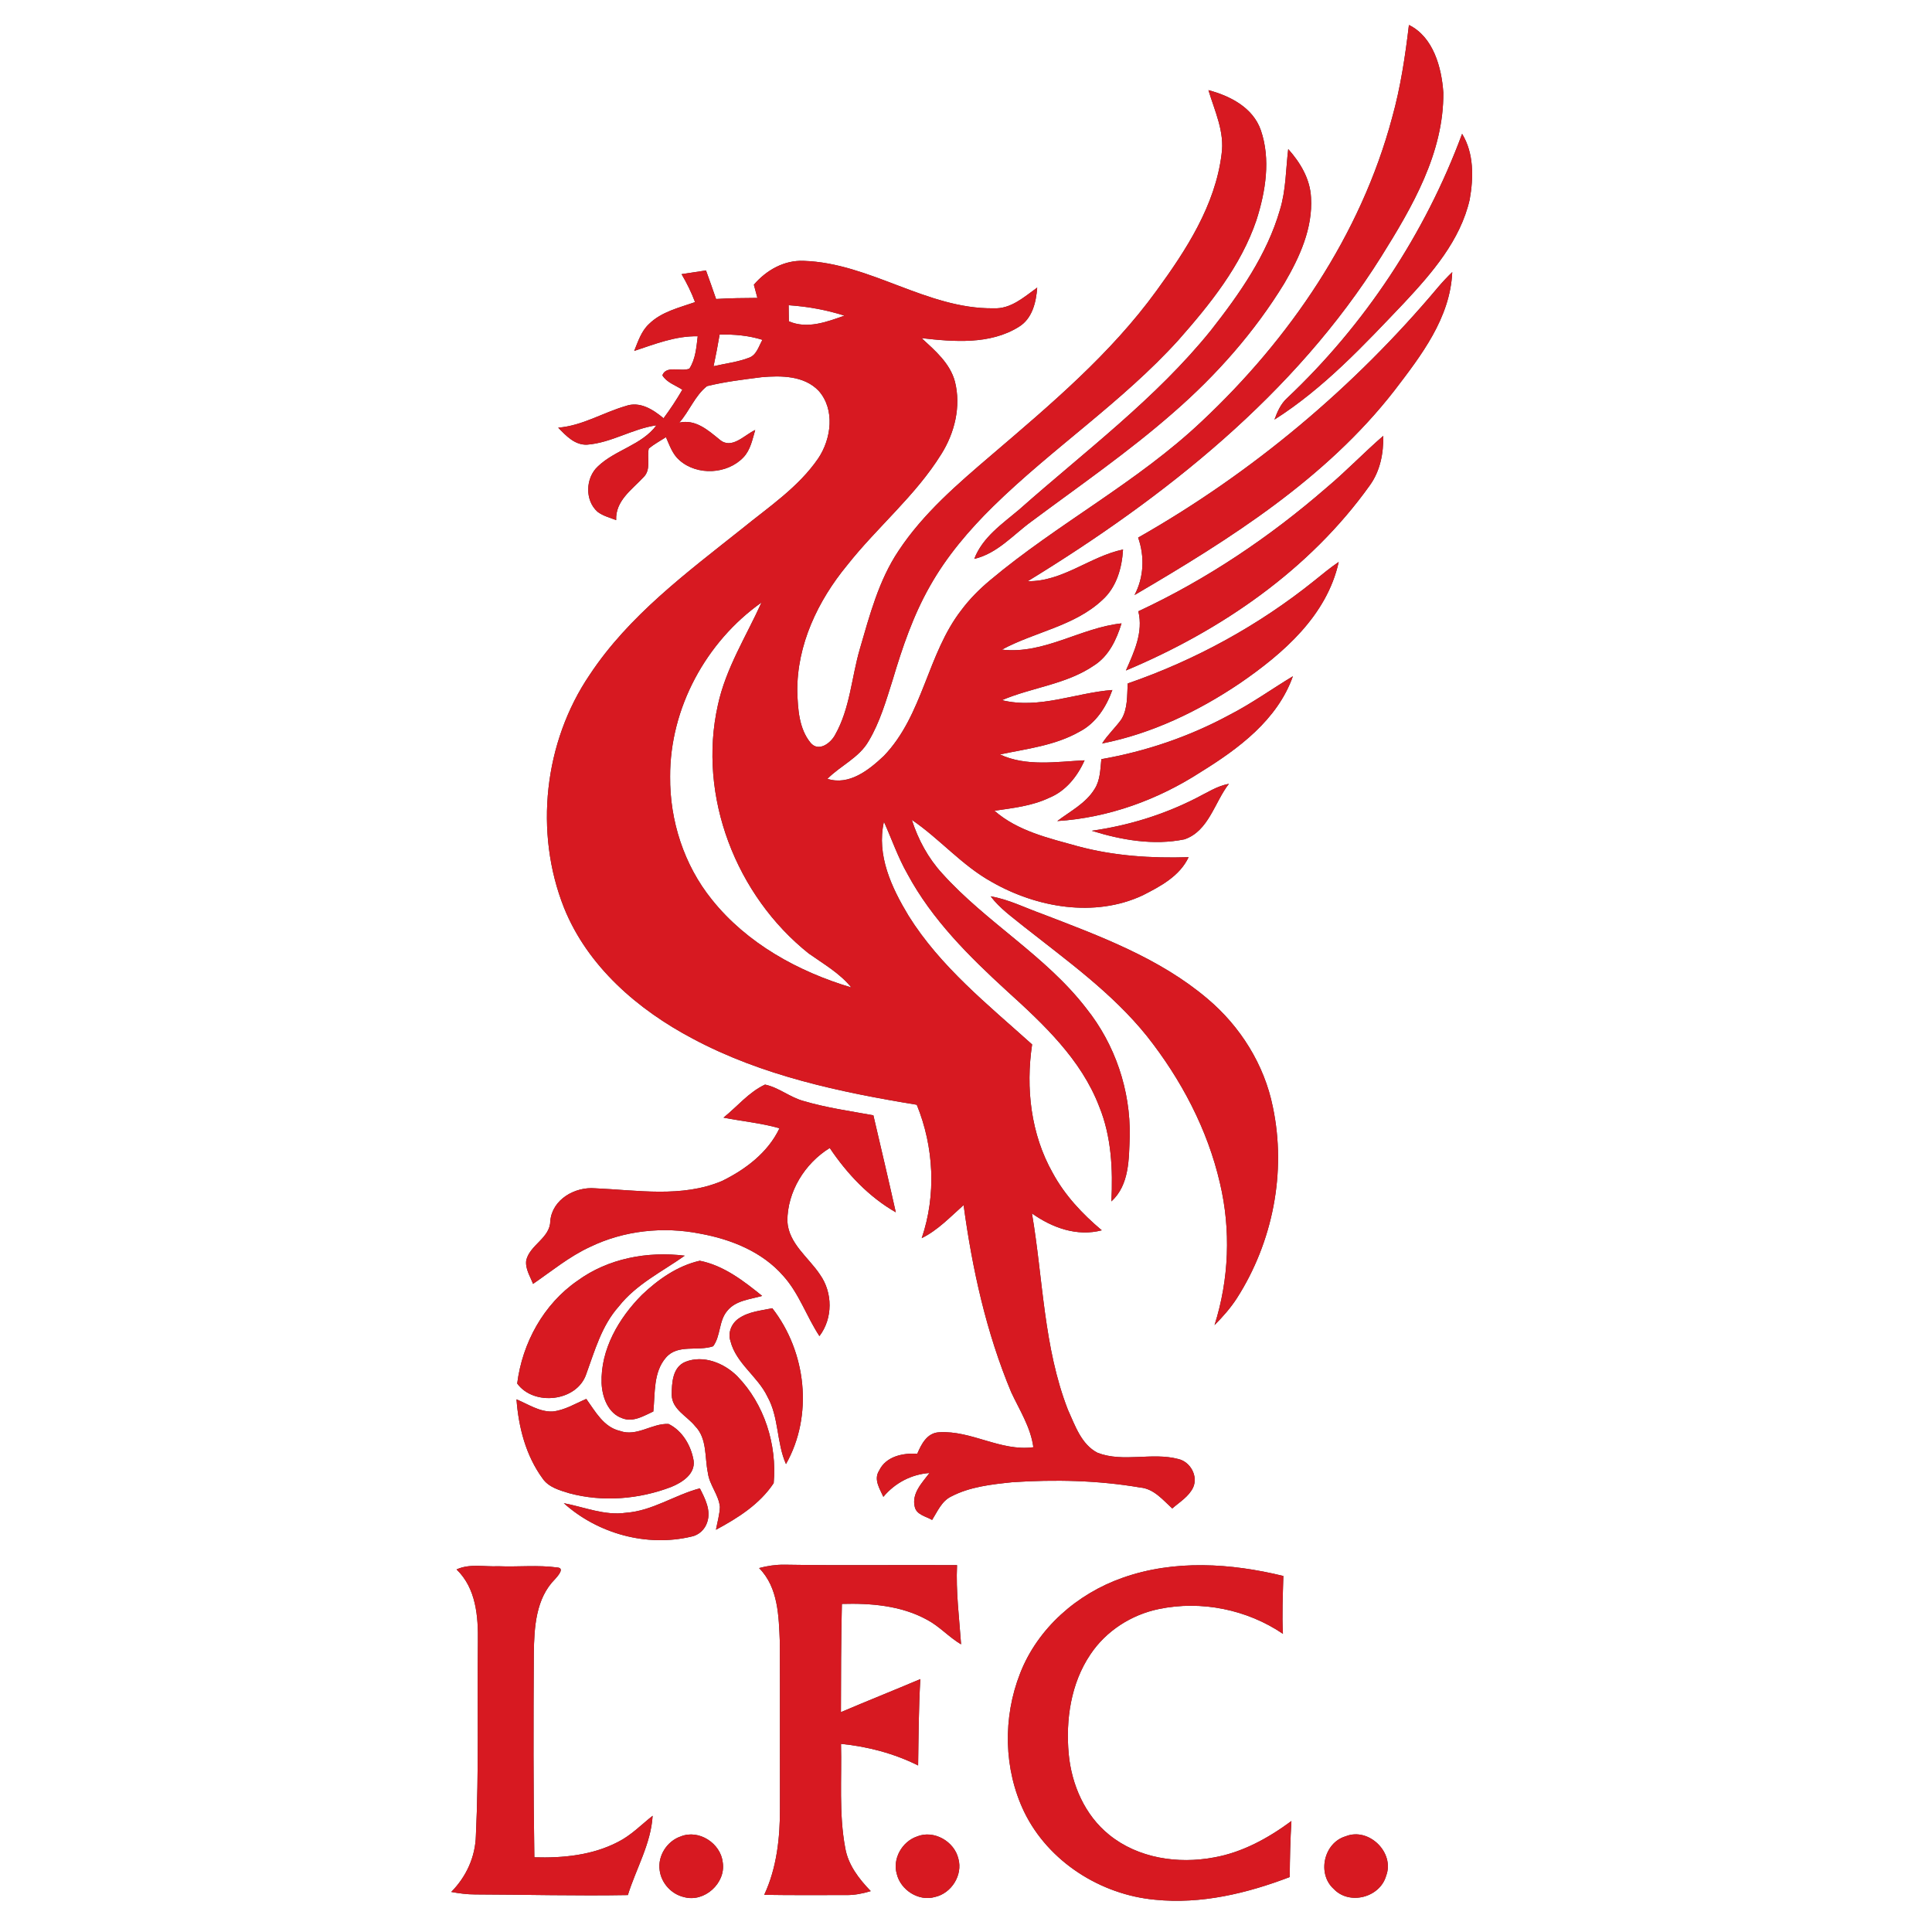
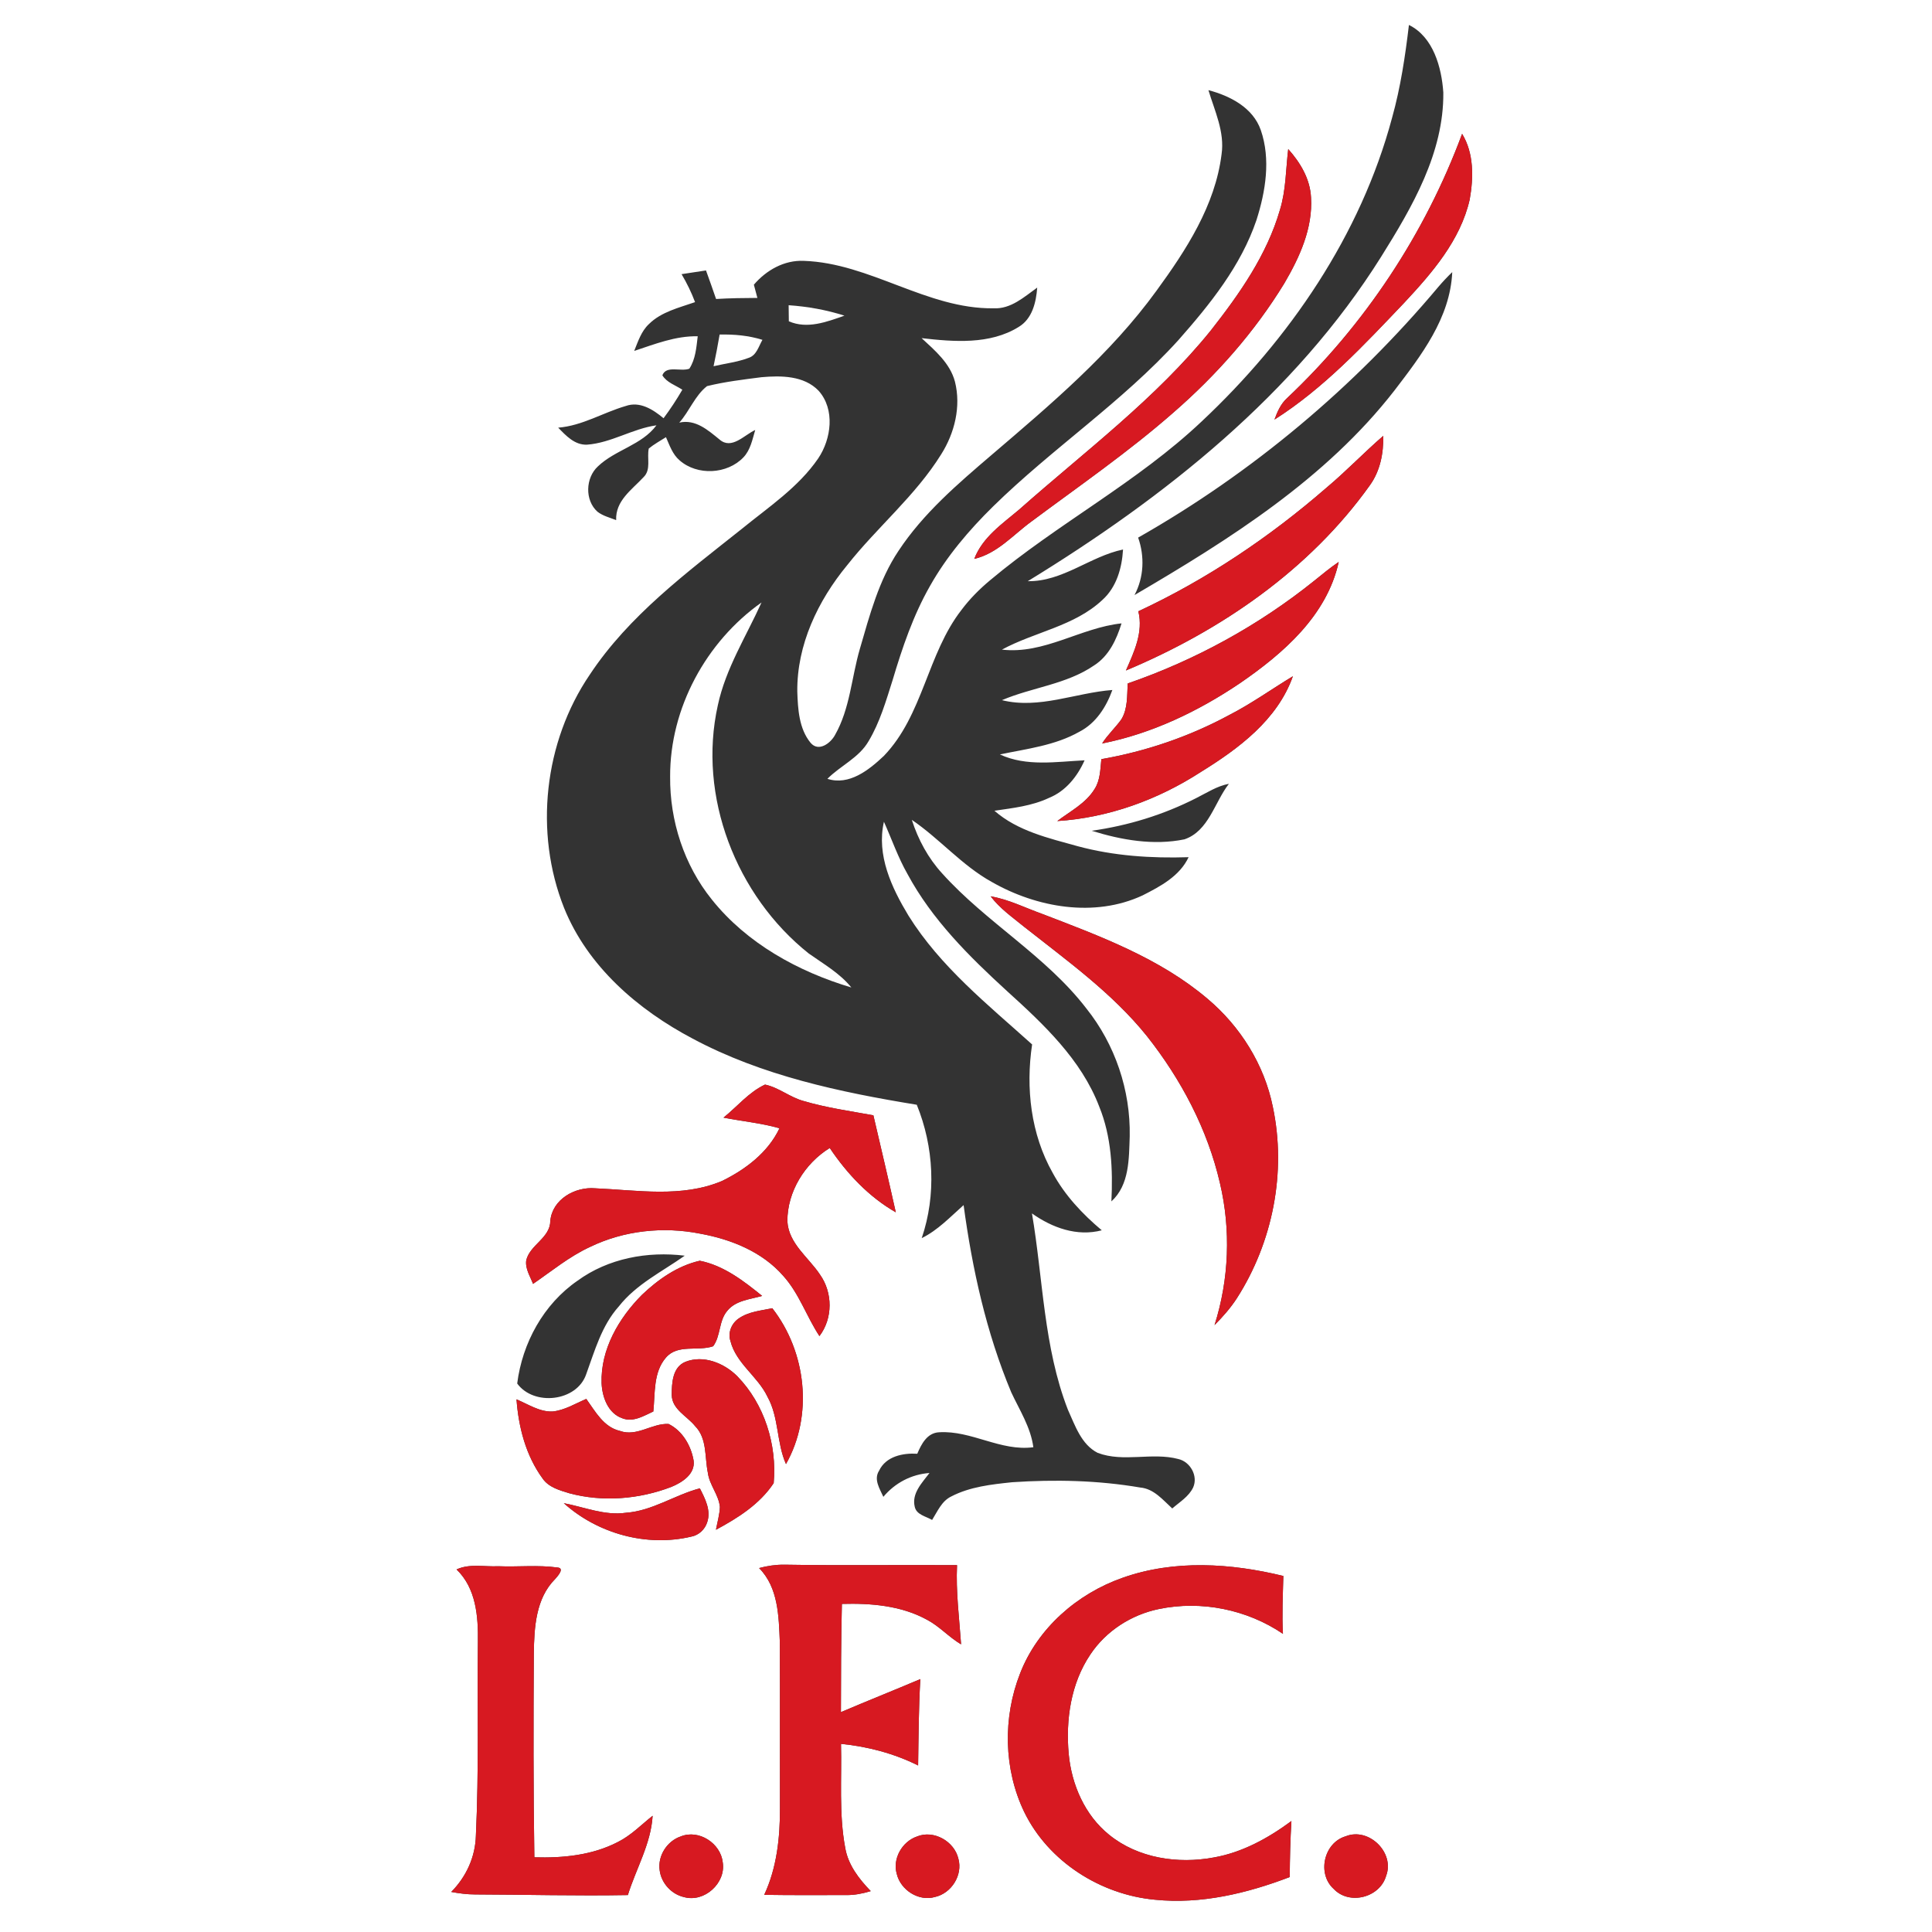
<svg xmlns="http://www.w3.org/2000/svg" width="500pt" height="500pt" viewBox="0 0 500 500" version="1.1">
  <rect x="0" y="0" width="500" height="500" fill="#333333" stroke="none" />
  <g id="#ffffffff">
    <path fill="#ffffff" opacity="1.00" d=" M 0.00 0.00 L 500.00 0.00 L 500.00 500.00 L 0.00 500.00 L 0.00 0.00 M 364.63 6.46 C 363.67 14.56 362.46 22.65 360.26 30.51 C 352.13 60.85 333.76 87.71 311.02 109.04 C 294.35 124.82 273.73 135.48 256.21 150.19 C 253.48 152.47 250.96 155.00 248.83 157.85 C 239.95 169.26 238.92 185.06 228.73 195.64 C 224.89 199.27 219.75 203.37 214.13 201.56 C 217.52 198.14 222.30 196.13 224.78 191.83 C 227.72 186.93 229.30 181.38 231.02 175.97 C 233.51 167.62 236.33 159.29 240.66 151.69 C 244.99 143.99 250.76 137.21 257.04 131.04 C 272.38 116.00 290.50 103.99 304.96 88.03 C 313.14 78.76 321.15 68.83 325.17 56.96 C 327.54 49.53 328.90 41.21 326.29 33.66 C 324.25 27.83 318.34 24.81 312.74 23.33 C 314.36 28.73 316.99 34.14 316.14 39.93 C 314.49 53.18 306.97 64.73 299.27 75.28 C 287.41 91.62 271.87 104.71 256.62 117.74 C 247.86 125.23 238.94 132.85 232.54 142.55 C 227.43 150.18 225.08 159.19 222.54 167.90 C 220.37 175.31 220.00 183.35 216.12 190.18 C 214.97 192.35 211.85 194.70 209.78 192.24 C 206.78 188.59 206.49 183.52 206.34 178.99 C 206.21 166.88 211.68 155.45 219.25 146.27 C 227.02 136.42 236.91 128.31 243.57 117.59 C 247.06 112.08 248.76 105.19 247.14 98.77 C 245.88 94.01 241.98 90.71 238.51 87.51 C 246.84 88.46 256.17 89.24 263.62 84.62 C 267.16 82.50 268.14 78.26 268.43 74.43 C 265.02 76.87 261.61 80.02 257.10 79.79 C 239.85 79.99 225.17 68.08 208.03 67.51 C 202.95 67.28 198.32 69.92 195.10 73.68 C 195.32 74.54 195.78 76.24 196.01 77.10 C 192.45 77.12 188.88 77.16 185.32 77.38 C 184.48 74.90 183.59 72.45 182.71 69.99 C 180.60 70.32 178.49 70.64 176.39 70.95 C 177.75 73.26 178.94 75.67 179.88 78.19 C 175.73 79.64 171.14 80.69 167.92 83.89 C 165.95 85.74 165.12 88.39 164.13 90.82 C 169.48 89.06 174.83 86.90 180.57 87.03 C 180.22 89.89 180.02 92.94 178.40 95.42 C 176.17 96.26 172.43 94.47 171.42 97.13 C 172.58 99.03 174.83 99.69 176.59 100.86 C 175.11 103.41 173.49 105.87 171.73 108.24 C 169.03 106.00 165.60 103.76 161.92 105.08 C 156.04 106.79 150.71 110.18 144.46 110.68 C 146.49 112.77 148.75 115.22 151.94 115.08 C 158.22 114.61 163.68 110.94 169.89 110.07 C 166.06 115.21 159.25 116.39 154.74 120.70 C 151.52 123.66 151.30 129.46 154.62 132.43 C 156.03 133.53 157.82 133.95 159.46 134.61 C 159.25 129.59 163.50 126.77 166.52 123.52 C 168.58 121.56 167.37 118.54 167.90 116.08 C 169.28 114.95 170.85 114.10 172.35 113.14 C 173.29 115.25 174.05 117.59 175.88 119.14 C 180.45 123.16 188.20 122.76 192.39 118.37 C 194.23 116.45 194.72 113.73 195.45 111.28 C 192.64 112.55 189.35 116.47 186.22 113.75 C 183.22 111.32 180.01 108.43 175.80 109.37 C 178.43 106.42 179.85 102.37 182.98 99.93 C 187.59 98.79 192.35 98.23 197.07 97.62 C 202.12 97.17 208.09 97.19 211.86 101.13 C 216.16 105.96 215.15 113.59 211.75 118.64 C 206.62 126.13 198.91 131.22 191.97 136.88 C 177.76 148.19 162.77 159.28 152.62 174.62 C 140.79 192.04 138.20 215.39 145.98 234.96 C 152.08 250.11 165.09 261.32 179.25 268.79 C 197.19 278.39 217.35 282.65 237.26 285.91 C 241.69 296.78 242.35 309.27 238.54 320.43 C 242.73 318.37 245.93 314.93 249.38 311.88 C 251.62 328.43 255.25 344.89 261.71 360.33 C 263.87 364.96 266.74 369.36 267.43 374.54 C 258.98 375.68 251.41 370.15 243.04 370.67 C 239.93 370.82 238.45 373.73 237.39 376.23 C 233.67 376.00 229.27 376.89 227.51 380.61 C 226.05 382.88 227.67 385.27 228.61 387.38 C 231.62 383.78 235.85 381.55 240.55 381.21 C 238.64 383.74 235.88 386.50 236.74 389.98 C 237.20 392.04 239.65 392.43 241.23 393.36 C 242.62 391.16 243.70 388.46 246.21 387.27 C 251.05 384.76 256.60 384.16 261.95 383.60 C 272.99 382.86 284.16 383.10 295.09 384.97 C 298.62 385.28 300.94 388.17 303.38 390.39 C 305.29 388.72 307.66 387.32 308.79 384.95 C 310.11 381.98 308.05 378.30 304.94 377.59 C 298.10 375.78 290.79 378.54 284.08 376.00 C 279.82 373.83 278.23 368.90 276.37 364.83 C 270.07 348.63 269.96 330.98 267.07 314.03 C 272.28 317.73 278.72 320.09 285.14 318.40 C 280.13 314.19 275.57 309.34 272.44 303.55 C 266.77 293.53 265.42 281.57 267.11 270.30 C 255.67 260.01 243.35 250.18 235.11 236.96 C 230.75 229.73 226.79 221.32 228.76 212.67 C 230.79 217.18 232.40 221.89 234.86 226.20 C 241.20 237.98 250.79 247.50 260.56 256.44 C 270.04 265.03 279.83 274.18 284.49 286.41 C 287.65 294.17 288.03 302.66 287.63 310.92 C 292.32 306.64 292.16 299.89 292.37 294.06 C 292.60 282.16 288.58 270.29 281.15 260.99 C 270.67 247.36 255.29 238.77 243.85 226.06 C 240.21 222.10 237.62 217.29 235.98 212.18 C 243.22 217.10 248.96 223.99 256.67 228.25 C 268.28 234.89 283.23 237.54 295.70 231.73 C 300.32 229.38 305.29 226.76 307.61 221.84 C 297.96 222.15 288.23 221.52 278.88 218.99 C 271.37 216.90 263.38 215.09 257.36 209.82 C 262.14 209.12 267.06 208.59 271.49 206.49 C 275.82 204.74 278.83 200.94 280.69 196.77 C 273.40 197.12 265.65 198.45 258.77 195.25 C 265.74 193.78 273.06 192.95 279.35 189.37 C 283.63 187.17 286.29 182.97 287.88 178.57 C 278.33 179.29 268.95 183.59 259.30 181.20 C 267.12 177.87 276.02 177.11 283.15 172.21 C 286.98 169.77 288.96 165.52 290.25 161.33 C 279.65 162.45 270.24 169.39 259.30 168.12 C 267.79 163.52 278.06 162.06 285.29 155.27 C 288.97 151.96 290.36 147.00 290.64 142.21 C 282.09 144.00 275.01 150.55 265.99 150.41 C 301.43 128.71 335.13 102.04 357.45 66.43 C 365.48 53.59 373.68 39.56 373.53 23.94 C 373.09 17.45 370.94 9.55 364.63 6.46 M 378.39 34.63 C 368.80 60.52 353.17 84.10 333.09 103.04 C 331.46 104.52 330.57 106.56 329.83 108.59 C 342.61 100.48 353.00 89.29 363.36 78.41 C 370.59 70.67 377.95 62.22 380.36 51.62 C 381.36 45.98 381.48 39.68 378.39 34.63 M 331.25 54.30 C 327.89 65.94 320.80 76.04 313.41 85.46 C 299.13 103.17 280.76 116.82 263.84 131.81 C 259.42 135.56 254.30 138.99 252.14 144.64 C 258.13 143.24 262.18 138.42 266.95 134.95 C 279.35 125.72 292.11 116.92 303.74 106.71 C 314.83 97.06 324.70 85.90 332.38 73.33 C 336.32 66.61 339.79 59.06 339.29 51.08 C 339.05 46.30 336.51 42.06 333.39 38.58 C 332.76 43.83 332.82 49.20 331.25 54.30 M 372.24 74.25 C 350.44 100.23 324.05 122.38 294.55 139.13 C 296.26 144.00 296.05 149.41 293.61 154.00 C 318.25 139.57 343.12 123.91 360.88 101.06 C 367.80 92.02 375.32 82.29 375.84 70.42 C 374.58 71.64 373.38 72.91 372.24 74.25 M 343.25 126.26 C 328.56 139.02 312.25 149.98 294.60 158.20 C 295.93 163.61 293.51 168.70 291.39 173.52 C 315.98 163.21 338.89 147.49 354.52 125.59 C 357.19 121.88 358.08 117.30 357.98 112.80 C 352.95 117.16 348.35 121.99 343.25 126.26 M 340.19 150.25 C 325.78 161.84 309.33 170.85 291.85 176.88 C 291.66 179.99 291.90 183.37 290.22 186.15 C 288.67 188.33 286.66 190.14 285.23 192.41 C 298.06 189.87 310.10 184.10 320.90 176.81 C 332.10 169.12 343.41 159.32 346.46 145.43 C 344.27 146.91 342.24 148.59 340.19 150.25 M 318.08 185.07 C 307.77 190.64 296.56 194.45 285.03 196.47 C 284.75 199.08 284.76 201.89 283.29 204.18 C 281.02 207.91 276.99 209.93 273.62 212.49 C 286.87 211.64 299.67 206.98 310.77 199.79 C 320.56 193.74 330.61 186.29 334.60 175.01 C 329.08 178.35 323.83 182.13 318.08 185.07 M 309.55 206.56 C 301.10 210.87 291.93 213.68 282.53 215.00 C 290.21 217.40 298.55 218.86 306.53 217.22 C 312.82 215.08 314.31 207.63 318.04 202.85 C 314.95 203.42 312.31 205.19 309.55 206.56 M 256.38 231.97 C 258.75 235.10 261.99 237.37 265.00 239.82 C 276.14 248.62 287.87 257.00 296.83 268.15 C 305.66 279.33 312.51 292.25 315.72 306.19 C 318.58 318.28 318.08 331.09 314.32 342.94 C 316.45 340.79 318.47 338.51 320.11 335.97 C 329.39 321.47 332.98 303.35 329.41 286.47 C 327.21 275.53 320.99 265.62 312.48 258.46 C 300.09 247.95 284.61 242.24 269.64 236.49 C 265.24 234.92 261.02 232.75 256.38 231.97 M 187.24 289.24 C 192.07 290.19 196.99 290.64 201.73 291.99 C 198.77 298.26 192.94 302.66 186.85 305.64 C 176.45 310.03 164.92 308.00 154.02 307.53 C 148.82 307.08 142.95 310.38 142.42 315.94 C 142.39 320.40 137.23 322.07 136.20 326.11 C 135.86 328.31 137.20 330.29 137.95 332.27 C 142.78 328.96 147.34 325.17 152.69 322.71 C 161.48 318.45 171.64 317.37 181.20 319.27 C 189.20 320.72 197.28 323.95 202.73 330.22 C 206.83 334.77 208.73 340.72 212.07 345.78 C 215.57 341.18 215.53 334.54 212.21 329.86 C 209.25 325.39 204.08 321.84 203.77 316.05 C 203.75 308.41 208.29 301.06 214.74 297.10 C 219.18 303.72 224.87 309.77 231.83 313.74 C 229.96 305.36 227.98 297.00 226.03 288.64 C 219.96 287.53 213.82 286.68 207.90 284.92 C 204.40 283.96 201.55 281.44 197.99 280.69 C 193.80 282.64 190.80 286.39 187.24 289.24 M 149.46 331.45 C 140.67 337.51 135.18 347.55 133.85 358.05 C 138.15 363.97 149.30 362.75 151.71 355.64 C 153.93 349.55 155.71 343.06 160.14 338.11 C 164.66 332.34 171.36 329.11 177.21 324.97 C 167.58 323.78 157.39 325.66 149.46 331.45 M 166.13 335.11 C 160.14 341.14 155.41 349.22 155.69 357.96 C 155.84 361.56 157.36 365.80 161.09 367.06 C 163.89 368.14 166.61 366.42 169.08 365.29 C 169.57 360.59 169.03 355.16 172.35 351.34 C 175.39 347.78 180.60 349.77 184.56 348.41 C 186.55 345.72 185.99 341.87 188.20 339.26 C 190.39 336.53 194.12 336.29 197.24 335.38 C 192.45 331.49 187.28 327.50 181.10 326.28 C 175.36 327.58 170.34 331.10 166.13 335.11 M 191.19 341.21 C 189.35 342.45 188.31 344.87 189.03 347.03 C 190.49 352.86 196.09 356.18 198.61 361.45 C 201.62 366.84 200.94 373.33 203.41 378.90 C 210.53 366.32 208.67 349.85 199.87 338.57 C 196.92 339.19 193.74 339.44 191.19 341.21 M 177.36 352.45 C 174.04 353.82 173.85 357.95 173.84 361.02 C 173.93 364.77 177.80 366.47 179.89 369.07 C 183.04 372.27 182.35 377.08 183.19 381.13 C 183.58 384.30 186.00 386.81 186.31 390.00 C 186.23 392.00 185.65 393.94 185.29 395.90 C 190.94 392.87 196.63 389.28 200.23 383.83 C 201.12 373.90 197.84 363.36 190.80 356.16 C 187.41 352.76 182.04 350.58 177.36 352.45 M 142.99 365.30 C 139.60 365.42 136.68 363.40 133.67 362.15 C 134.20 369.38 136.09 376.70 140.42 382.63 C 142.00 384.93 144.84 385.69 147.36 386.46 C 156.01 388.78 165.39 388.01 173.72 384.82 C 176.51 383.68 179.97 381.49 179.51 378.01 C 178.86 374.16 176.62 370.28 173.03 368.52 C 168.76 368.29 164.82 371.91 160.45 370.32 C 156.20 369.34 154.08 365.29 151.73 362.04 C 148.88 363.25 146.14 364.97 142.99 365.30 M 162.01 391.50 C 156.49 392.30 151.24 390.03 145.91 389.02 C 154.71 396.93 167.37 400.42 178.93 397.67 C 180.86 397.30 182.46 395.80 183.03 393.93 C 184.06 390.87 182.47 387.84 181.12 385.18 C 174.61 386.89 168.86 391.01 162.01 391.50 M 118.16 406.17 C 123.24 411.09 123.78 418.36 123.68 425.02 C 123.50 441.68 123.95 458.36 123.16 475.01 C 123.03 480.55 120.66 485.72 116.78 489.63 C 118.82 490.01 120.89 490.28 122.97 490.28 C 136.14 490.32 149.31 490.68 162.49 490.44 C 164.61 483.62 168.47 477.16 168.90 469.92 C 165.96 472.24 163.31 475.01 159.92 476.70 C 153.29 480.15 145.65 480.89 138.29 480.67 C 138.01 463.09 138.05 445.51 138.15 427.92 C 138.25 421.22 138.63 413.68 143.68 408.64 C 144.29 407.95 146.30 405.77 144.19 405.66 C 139.16 404.97 134.03 405.56 128.96 405.34 C 125.37 405.52 121.55 404.60 118.16 406.17 M 196.45 405.81 C 201.45 410.88 201.54 418.30 201.82 424.97 C 201.88 439.30 201.82 453.63 201.85 467.97 C 201.88 475.59 201.04 483.39 197.78 490.38 C 204.84 490.50 211.90 490.44 218.96 490.44 C 221.13 490.48 223.27 490.05 225.35 489.42 C 222.31 486.27 219.49 482.65 218.74 478.22 C 217.08 469.35 217.88 460.27 217.65 451.31 C 224.57 452.00 231.37 453.79 237.61 456.90 C 237.72 449.44 237.75 441.99 238.18 434.55 C 231.35 437.45 224.45 440.19 217.63 443.10 C 217.65 433.76 217.65 424.43 217.88 415.09 C 225.34 414.88 233.14 415.50 239.82 419.14 C 243.10 420.84 245.56 423.69 248.73 425.56 C 248.25 418.73 247.36 411.92 247.68 405.06 C 232.79 404.96 217.91 405.19 203.03 404.94 C 200.80 404.91 198.60 405.24 196.45 405.81 M 290.53 408.33 C 278.80 412.44 268.57 421.35 264.01 433.05 C 259.51 444.48 259.72 457.85 265.08 468.96 C 271.34 481.80 284.85 490.36 298.94 491.65 C 310.84 492.86 322.73 490.00 333.78 485.78 C 333.82 480.94 333.92 476.11 334.22 471.28 C 328.24 475.70 321.53 479.41 314.13 480.71 C 304.86 482.45 294.54 480.92 287.07 474.86 C 280.75 469.79 277.32 461.85 276.58 453.91 C 275.78 445.07 277.13 435.66 282.18 428.18 C 286.22 422.10 292.77 417.89 299.90 416.42 C 310.89 414.13 322.73 416.53 332.02 422.83 C 331.76 417.84 332.00 412.85 332.13 407.86 C 318.55 404.54 303.89 403.59 290.53 408.33 M 176.17 475.27 C 172.62 476.47 170.17 480.30 170.72 484.04 C 171.15 487.36 173.76 490.23 177.04 490.97 C 182.29 492.43 187.89 487.35 187.05 482.00 C 186.52 477.04 180.87 473.36 176.17 475.27 M 237.27 475.30 C 233.46 476.62 230.94 481.03 232.08 484.96 C 233.08 489.16 237.78 492.17 241.99 490.93 C 246.23 489.98 249.21 485.27 248.03 481.04 C 246.98 476.52 241.63 473.48 237.27 475.30 M 348.27 475.23 C 342.61 476.87 340.79 484.91 345.16 488.85 C 349.21 493.15 357.13 491.09 358.73 485.46 C 361.02 479.45 354.23 472.82 348.27 475.23 Z" />
    <path fill="#ffffff" opacity="1.00" d=" M 204.10 78.99 C 209.00 79.33 213.86 80.19 218.54 81.69 C 213.96 83.31 208.91 85.23 204.15 83.15 C 204.12 81.76 204.11 80.38 204.10 78.99 Z" />
    <path fill="#ffffff" opacity="1.00" d=" M 186.24 86.58 C 189.98 86.50 193.74 86.82 197.32 87.95 C 196.34 89.62 195.80 91.97 193.73 92.62 C 190.81 93.72 187.69 94.07 184.67 94.78 C 185.26 92.06 185.76 89.32 186.24 86.58 Z" />
    <path fill="#ffffff" opacity="1.00" d=" M 173.43 200.98 C 173.36 183.30 182.72 166.07 197.08 155.92 C 193.12 164.68 187.82 172.97 185.78 182.50 C 180.50 206.11 190.52 231.79 209.27 246.74 C 213.12 249.47 217.31 251.84 220.33 255.56 C 206.57 251.46 193.28 244.15 184.22 232.80 C 177.03 223.88 173.32 212.39 173.43 200.98 Z" />
  </g>
  <g id="#d71921ff">
-     <path fill="#d71921" opacity="1.00" d=" M 364.63 6.46 C 370.94 9.55 373.09 17.45 373.53 23.94 C 373.68 39.56 365.48 53.59 357.45 66.43 C 335.13 102.04 301.43 128.71 265.99 150.41 C 275.01 150.55 282.09 144.00 290.64 142.21 C 290.36 147.00 288.97 151.96 285.29 155.27 C 278.06 162.06 267.79 163.52 259.30 168.12 C 270.24 169.39 279.65 162.45 290.25 161.33 C 288.96 165.52 286.98 169.77 283.15 172.21 C 276.02 177.11 267.12 177.87 259.30 181.20 C 268.95 183.59 278.33 179.29 287.88 178.57 C 286.29 182.97 283.63 187.17 279.35 189.37 C 273.06 192.95 265.74 193.78 258.77 195.25 C 265.65 198.45 273.40 197.12 280.69 196.77 C 278.83 200.94 275.82 204.74 271.49 206.49 C 267.06 208.59 262.14 209.12 257.36 209.82 C 263.38 215.09 271.37 216.90 278.88 218.99 C 288.23 221.52 297.96 222.15 307.61 221.84 C 305.29 226.76 300.32 229.38 295.70 231.73 C 283.23 237.54 268.28 234.89 256.67 228.25 C 248.96 223.99 243.22 217.10 235.98 212.18 C 237.62 217.29 240.21 222.10 243.85 226.06 C 255.29 238.77 270.67 247.36 281.15 260.99 C 288.58 270.29 292.60 282.16 292.37 294.06 C 292.16 299.89 292.32 306.64 287.63 310.92 C 288.03 302.66 287.65 294.17 284.49 286.41 C 279.83 274.18 270.04 265.03 260.56 256.44 C 250.79 247.50 241.20 237.98 234.86 226.20 C 232.40 221.89 230.79 217.18 228.76 212.67 C 226.79 221.32 230.75 229.73 235.11 236.96 C 243.35 250.18 255.67 260.01 267.11 270.30 C 265.42 281.57 266.77 293.53 272.44 303.55 C 275.57 309.34 280.13 314.19 285.14 318.40 C 278.72 320.09 272.28 317.73 267.07 314.03 C 269.96 330.98 270.07 348.63 276.37 364.83 C 278.23 368.90 279.82 373.83 284.08 376.00 C 290.79 378.54 298.10 375.78 304.94 377.59 C 308.05 378.30 310.11 381.98 308.79 384.95 C 307.66 387.32 305.29 388.72 303.38 390.39 C 300.94 388.17 298.62 385.28 295.09 384.97 C 284.16 383.10 272.99 382.86 261.95 383.60 C 256.60 384.16 251.05 384.76 246.21 387.27 C 243.70 388.46 242.62 391.16 241.23 393.36 C 239.65 392.43 237.20 392.04 236.74 389.98 C 235.88 386.50 238.64 383.74 240.55 381.21 C 235.85 381.55 231.62 383.78 228.61 387.38 C 227.67 385.27 226.05 382.88 227.51 380.61 C 229.27 376.89 233.67 376.00 237.39 376.23 C 238.45 373.73 239.93 370.82 243.04 370.67 C 251.41 370.15 258.98 375.68 267.43 374.54 C 266.74 369.36 263.87 364.96 261.71 360.33 C 255.25 344.89 251.62 328.43 249.38 311.88 C 245.93 314.93 242.73 318.37 238.54 320.43 C 242.35 309.27 241.69 296.78 237.26 285.91 C 217.35 282.65 197.19 278.39 179.25 268.79 C 165.09 261.32 152.08 250.11 145.98 234.96 C 138.20 215.39 140.79 192.04 152.62 174.62 C 162.77 159.28 177.76 148.19 191.97 136.88 C 198.91 131.22 206.62 126.13 211.75 118.64 C 215.15 113.59 216.16 105.96 211.86 101.13 C 208.09 97.19 202.12 97.17 197.07 97.62 C 192.35 98.23 187.59 98.79 182.98 99.93 C 179.85 102.37 178.43 106.42 175.80 109.37 C 180.01 108.43 183.22 111.32 186.22 113.75 C 189.35 116.47 192.64 112.55 195.45 111.28 C 194.72 113.73 194.23 116.45 192.39 118.37 C 188.20 122.76 180.45 123.16 175.88 119.14 C 174.05 117.59 173.29 115.25 172.35 113.14 C 170.85 114.10 169.28 114.95 167.90 116.08 C 167.37 118.54 168.58 121.56 166.52 123.52 C 163.50 126.77 159.25 129.59 159.46 134.61 C 157.82 133.95 156.03 133.53 154.62 132.43 C 151.30 129.46 151.52 123.66 154.74 120.70 C 159.25 116.39 166.06 115.21 169.89 110.07 C 163.68 110.94 158.22 114.61 151.94 115.08 C 148.75 115.22 146.49 112.77 144.46 110.68 C 150.71 110.18 156.04 106.79 161.92 105.08 C 165.60 103.76 169.03 106.00 171.73 108.24 C 173.49 105.87 175.11 103.41 176.59 100.86 C 174.83 99.69 172.58 99.03 171.42 97.13 C 172.43 94.47 176.17 96.26 178.40 95.42 C 180.02 92.94 180.22 89.89 180.57 87.03 C 174.83 86.90 169.48 89.06 164.13 90.82 C 165.12 88.39 165.95 85.74 167.92 83.89 C 171.14 80.69 175.73 79.64 179.88 78.19 C 178.94 75.67 177.75 73.26 176.39 70.95 C 178.49 70.64 180.60 70.32 182.71 69.99 C 183.59 72.45 184.48 74.90 185.32 77.38 C 188.88 77.16 192.45 77.12 196.01 77.10 C 195.78 76.24 195.32 74.54 195.10 73.68 C 198.32 69.92 202.95 67.28 208.03 67.51 C 225.17 68.08 239.85 79.99 257.10 79.79 C 261.61 80.02 265.02 76.87 268.43 74.43 C 268.14 78.26 267.16 82.50 263.62 84.62 C 256.17 89.24 246.84 88.46 238.51 87.51 C 241.98 90.71 245.88 94.01 247.14 98.77 C 248.76 105.19 247.06 112.08 243.57 117.59 C 236.91 128.31 227.02 136.42 219.25 146.27 C 211.68 155.45 206.21 166.88 206.34 178.99 C 206.49 183.52 206.78 188.59 209.78 192.24 C 211.85 194.70 214.97 192.35 216.12 190.18 C 220.00 183.35 220.37 175.31 222.54 167.90 C 225.08 159.19 227.43 150.18 232.54 142.55 C 238.94 132.85 247.86 125.23 256.62 117.74 C 271.87 104.71 287.41 91.62 299.27 75.28 C 306.97 64.73 314.49 53.18 316.14 39.93 C 316.99 34.14 314.36 28.73 312.74 23.33 C 318.34 24.81 324.25 27.83 326.29 33.66 C 328.90 41.21 327.54 49.53 325.17 56.96 C 321.15 68.83 313.14 78.76 304.96 88.03 C 290.50 103.99 272.38 116.00 257.04 131.04 C 250.76 137.21 244.99 143.99 240.66 151.69 C 236.33 159.29 233.51 167.62 231.02 175.97 C 229.30 181.38 227.72 186.93 224.78 191.83 C 222.30 196.13 217.52 198.14 214.13 201.56 C 219.75 203.37 224.89 199.27 228.73 195.64 C 238.92 185.06 239.95 169.26 248.83 157.85 C 250.96 155.00 253.48 152.47 256.21 150.19 C 273.73 135.48 294.35 124.82 311.02 109.04 C 333.76 87.71 352.13 60.85 360.26 30.51 C 362.46 22.65 363.67 14.56 364.63 6.46 M 204.10 78.99 C 204.11 80.38 204.12 81.76 204.15 83.15 C 208.91 85.23 213.96 83.31 218.54 81.69 C 213.86 80.19 209.00 79.33 204.10 78.99 M 186.24 86.58 C 185.76 89.32 185.26 92.06 184.67 94.78 C 187.69 94.07 190.81 93.72 193.73 92.62 C 195.80 91.97 196.34 89.62 197.32 87.95 C 193.74 86.82 189.98 86.50 186.24 86.58 M 173.43 200.98 C 173.32 212.39 177.03 223.88 184.22 232.80 C 193.28 244.15 206.57 251.46 220.33 255.56 C 217.31 251.84 213.12 249.47 209.27 246.74 C 190.52 231.79 180.50 206.11 185.78 182.50 C 187.82 172.97 193.12 164.68 197.08 155.92 C 182.72 166.07 173.36 183.30 173.43 200.98 Z" />
    <path fill="#d71921" opacity="1.00" d=" M 378.39 34.63 C 381.48 39.68 381.36 45.98 380.36 51.62 C 377.95 62.22 370.59 70.67 363.36 78.41 C 353.00 89.29 342.61 100.48 329.83 108.59 C 330.57 106.56 331.46 104.52 333.09 103.04 C 353.17 84.10 368.80 60.52 378.39 34.63 Z" />
    <path fill="#d71921" opacity="1.00" d=" M 331.25 54.30 C 332.82 49.20 332.76 43.83 333.39 38.58 C 336.51 42.06 339.05 46.30 339.29 51.08 C 339.79 59.06 336.32 66.61 332.38 73.33 C 324.70 85.90 314.83 97.06 303.74 106.71 C 292.11 116.92 279.35 125.72 266.95 134.95 C 262.18 138.42 258.13 143.24 252.14 144.64 C 254.30 138.99 259.42 135.56 263.84 131.81 C 280.76 116.82 299.13 103.17 313.41 85.46 C 320.80 76.04 327.89 65.94 331.25 54.30 Z" />
-     <path fill="#d71921" opacity="1.00" d=" M 372.24 74.25 C 373.38 72.91 374.58 71.64 375.84 70.42 C 375.32 82.29 367.80 92.02 360.88 101.06 C 343.12 123.91 318.25 139.57 293.61 154.00 C 296.05 149.41 296.26 144.00 294.55 139.13 C 324.05 122.38 350.44 100.23 372.24 74.25 Z" />
    <path fill="#d71921" opacity="1.00" d=" M 343.25 126.26 C 348.35 121.99 352.95 117.16 357.98 112.80 C 358.08 117.30 357.19 121.88 354.52 125.59 C 338.89 147.49 315.98 163.21 291.39 173.52 C 293.51 168.70 295.93 163.61 294.60 158.20 C 312.25 149.98 328.56 139.02 343.25 126.26 Z" />
    <path fill="#d71921" opacity="1.00" d=" M 340.19 150.25 C 342.24 148.59 344.27 146.91 346.46 145.43 C 343.41 159.32 332.10 169.12 320.90 176.81 C 310.10 184.10 298.06 189.87 285.23 192.41 C 286.66 190.14 288.67 188.33 290.22 186.15 C 291.90 183.37 291.66 179.99 291.85 176.88 C 309.33 170.85 325.78 161.84 340.19 150.25 Z" />
    <path fill="#d71921" opacity="1.00" d=" M 318.08 185.07 C 323.83 182.13 329.08 178.35 334.60 175.01 C 330.61 186.29 320.56 193.74 310.77 199.79 C 299.67 206.98 286.87 211.64 273.62 212.49 C 276.99 209.93 281.02 207.91 283.29 204.18 C 284.76 201.89 284.75 199.08 285.03 196.47 C 296.56 194.45 307.77 190.64 318.08 185.07 Z" />
-     <path fill="#d71921" opacity="1.00" d=" M 309.55 206.56 C 312.31 205.19 314.95 203.42 318.04 202.85 C 314.31 207.63 312.82 215.08 306.53 217.22 C 298.55 218.86 290.21 217.40 282.53 215.00 C 291.93 213.68 301.10 210.87 309.55 206.56 Z" />
    <path fill="#d71921" opacity="1.00" d=" M 256.38 231.97 C 261.02 232.75 265.24 234.92 269.64 236.49 C 284.61 242.24 300.09 247.95 312.48 258.46 C 320.99 265.62 327.21 275.53 329.41 286.47 C 332.98 303.35 329.39 321.47 320.11 335.97 C 318.47 338.51 316.45 340.79 314.32 342.94 C 318.08 331.09 318.58 318.28 315.72 306.19 C 312.51 292.25 305.66 279.33 296.83 268.15 C 287.87 257.00 276.14 248.62 265.00 239.82 C 261.99 237.37 258.75 235.10 256.38 231.97 Z" />
    <path fill="#d71921" opacity="1.00" d=" M 187.24 289.24 C 190.80 286.39 193.80 282.64 197.99 280.69 C 201.55 281.44 204.40 283.96 207.90 284.92 C 213.82 286.68 219.96 287.53 226.03 288.64 C 227.98 297.00 229.96 305.36 231.83 313.74 C 224.87 309.77 219.18 303.72 214.74 297.10 C 208.29 301.06 203.75 308.41 203.77 316.05 C 204.08 321.84 209.25 325.39 212.21 329.86 C 215.53 334.54 215.57 341.18 212.07 345.78 C 208.73 340.72 206.83 334.77 202.73 330.22 C 197.28 323.95 189.20 320.72 181.20 319.27 C 171.64 317.37 161.48 318.45 152.69 322.71 C 147.34 325.17 142.78 328.96 137.95 332.27 C 137.20 330.29 135.86 328.31 136.20 326.11 C 137.23 322.07 142.39 320.40 142.42 315.94 C 142.95 310.38 148.82 307.08 154.02 307.53 C 164.92 308.00 176.45 310.03 186.85 305.64 C 192.94 302.66 198.77 298.26 201.73 291.99 C 196.99 290.64 192.07 290.19 187.24 289.24 Z" />
-     <path fill="#d71921" opacity="1.00" d=" M 149.46 331.45 C 157.39 325.66 167.58 323.78 177.21 324.97 C 171.36 329.11 164.66 332.34 160.14 338.11 C 155.71 343.06 153.93 349.55 151.71 355.64 C 149.30 362.75 138.15 363.97 133.85 358.05 C 135.18 347.55 140.67 337.51 149.46 331.45 Z" />
    <path fill="#d71921" opacity="1.00" d=" M 166.13 335.11 C 170.34 331.10 175.36 327.58 181.10 326.28 C 187.28 327.50 192.45 331.49 197.24 335.38 C 194.12 336.29 190.39 336.53 188.20 339.26 C 185.99 341.87 186.55 345.72 184.56 348.41 C 180.60 349.77 175.39 347.78 172.35 351.34 C 169.03 355.16 169.57 360.59 169.08 365.29 C 166.61 366.42 163.89 368.14 161.09 367.06 C 157.36 365.80 155.84 361.56 155.69 357.96 C 155.41 349.22 160.14 341.14 166.13 335.11 Z" />
    <path fill="#d71921" opacity="1.00" d=" M 191.19 341.21 C 193.74 339.44 196.92 339.19 199.87 338.57 C 208.67 349.85 210.53 366.32 203.41 378.90 C 200.94 373.33 201.62 366.84 198.61 361.45 C 196.09 356.18 190.49 352.86 189.03 347.03 C 188.31 344.87 189.35 342.45 191.19 341.21 Z" />
    <path fill="#d71921" opacity="1.00" d=" M 177.36 352.45 C 182.04 350.58 187.41 352.76 190.80 356.16 C 197.84 363.36 201.12 373.90 200.23 383.83 C 196.63 389.28 190.94 392.87 185.29 395.90 C 185.65 393.94 186.23 392.00 186.31 390.00 C 186.00 386.81 183.58 384.30 183.19 381.13 C 182.35 377.08 183.04 372.27 179.89 369.07 C 177.80 366.47 173.93 364.77 173.84 361.02 C 173.85 357.95 174.04 353.82 177.36 352.45 Z" />
    <path fill="#d71921" opacity="1.00" d=" M 142.99 365.30 C 146.14 364.97 148.88 363.25 151.73 362.04 C 154.08 365.29 156.20 369.34 160.45 370.32 C 164.82 371.91 168.76 368.29 173.03 368.52 C 176.62 370.28 178.86 374.16 179.51 378.01 C 179.97 381.49 176.51 383.68 173.72 384.82 C 165.39 388.01 156.01 388.78 147.36 386.46 C 144.84 385.69 142.00 384.93 140.42 382.63 C 136.09 376.70 134.20 369.38 133.67 362.15 C 136.68 363.40 139.60 365.42 142.99 365.30 Z" />
    <path fill="#d71921" opacity="1.00" d=" M 162.01 391.50 C 168.86 391.01 174.61 386.89 181.12 385.18 C 182.47 387.84 184.06 390.87 183.03 393.93 C 182.46 395.80 180.86 397.30 178.93 397.67 C 167.37 400.42 154.71 396.93 145.91 389.02 C 151.24 390.03 156.49 392.30 162.01 391.50 Z" />
    <path fill="#d71921" opacity="1.00" d=" M 118.16 406.17 C 121.55 404.60 125.37 405.52 128.96 405.34 C 134.03 405.56 139.16 404.97 144.19 405.66 C 146.30 405.77 144.29 407.95 143.68 408.64 C 138.63 413.68 138.25 421.22 138.15 427.92 C 138.05 445.51 138.01 463.09 138.29 480.67 C 145.65 480.89 153.29 480.15 159.92 476.70 C 163.31 475.01 165.96 472.24 168.90 469.92 C 168.47 477.16 164.61 483.62 162.49 490.44 C 149.31 490.68 136.14 490.32 122.97 490.28 C 120.89 490.28 118.82 490.01 116.78 489.63 C 120.66 485.72 123.03 480.55 123.16 475.01 C 123.95 458.36 123.50 441.68 123.68 425.02 C 123.78 418.36 123.24 411.09 118.16 406.17 Z" />
    <path fill="#d71921" opacity="1.00" d=" M 196.45 405.81 C 198.60 405.24 200.80 404.91 203.03 404.94 C 217.91 405.19 232.79 404.96 247.68 405.06 C 247.36 411.92 248.25 418.73 248.73 425.56 C 245.56 423.69 243.10 420.84 239.82 419.14 C 233.14 415.50 225.34 414.88 217.88 415.09 C 217.65 424.43 217.65 433.76 217.63 443.10 C 224.45 440.19 231.35 437.45 238.18 434.55 C 237.75 441.99 237.72 449.44 237.61 456.90 C 231.37 453.79 224.57 452.00 217.65 451.31 C 217.88 460.27 217.08 469.35 218.74 478.22 C 219.49 482.65 222.31 486.27 225.35 489.42 C 223.27 490.05 221.13 490.48 218.96 490.44 C 211.90 490.44 204.84 490.50 197.78 490.38 C 201.04 483.39 201.88 475.59 201.85 467.97 C 201.82 453.63 201.88 439.30 201.82 424.97 C 201.54 418.30 201.45 410.88 196.45 405.81 Z" />
    <path fill="#d71921" opacity="1.00" d=" M 290.53 408.33 C 303.89 403.59 318.55 404.54 332.13 407.86 C 332.00 412.85 331.76 417.84 332.02 422.83 C 322.73 416.53 310.89 414.13 299.90 416.42 C 292.77 417.89 286.22 422.10 282.18 428.18 C 277.13 435.66 275.78 445.07 276.58 453.91 C 277.32 461.85 280.75 469.79 287.07 474.86 C 294.54 480.92 304.86 482.45 314.13 480.71 C 321.53 479.41 328.24 475.70 334.22 471.28 C 333.92 476.11 333.82 480.94 333.78 485.78 C 322.73 490.00 310.84 492.86 298.94 491.65 C 284.85 490.36 271.34 481.80 265.08 468.96 C 259.72 457.85 259.51 444.48 264.01 433.05 C 268.57 421.35 278.80 412.44 290.53 408.33 Z" />
    <path fill="#d71921" opacity="1.00" d=" M 176.17 475.27 C 180.87 473.36 186.52 477.04 187.05 482.00 C 187.89 487.35 182.29 492.43 177.04 490.97 C 173.76 490.23 171.15 487.36 170.72 484.04 C 170.17 480.30 172.62 476.47 176.17 475.27 Z" />
    <path fill="#d71921" opacity="1.00" d=" M 237.27 475.30 C 241.63 473.48 246.98 476.52 248.03 481.04 C 249.21 485.27 246.23 489.98 241.99 490.93 C 237.78 492.17 233.08 489.16 232.08 484.96 C 230.94 481.03 233.46 476.62 237.27 475.30 Z" />
    <path fill="#d71921" opacity="1.00" d=" M 348.27 475.23 C 354.23 472.82 361.02 479.45 358.73 485.46 C 357.13 491.09 349.21 493.15 345.16 488.85 C 340.79 484.91 342.61 476.87 348.27 475.23 Z" />
  </g>
</svg>